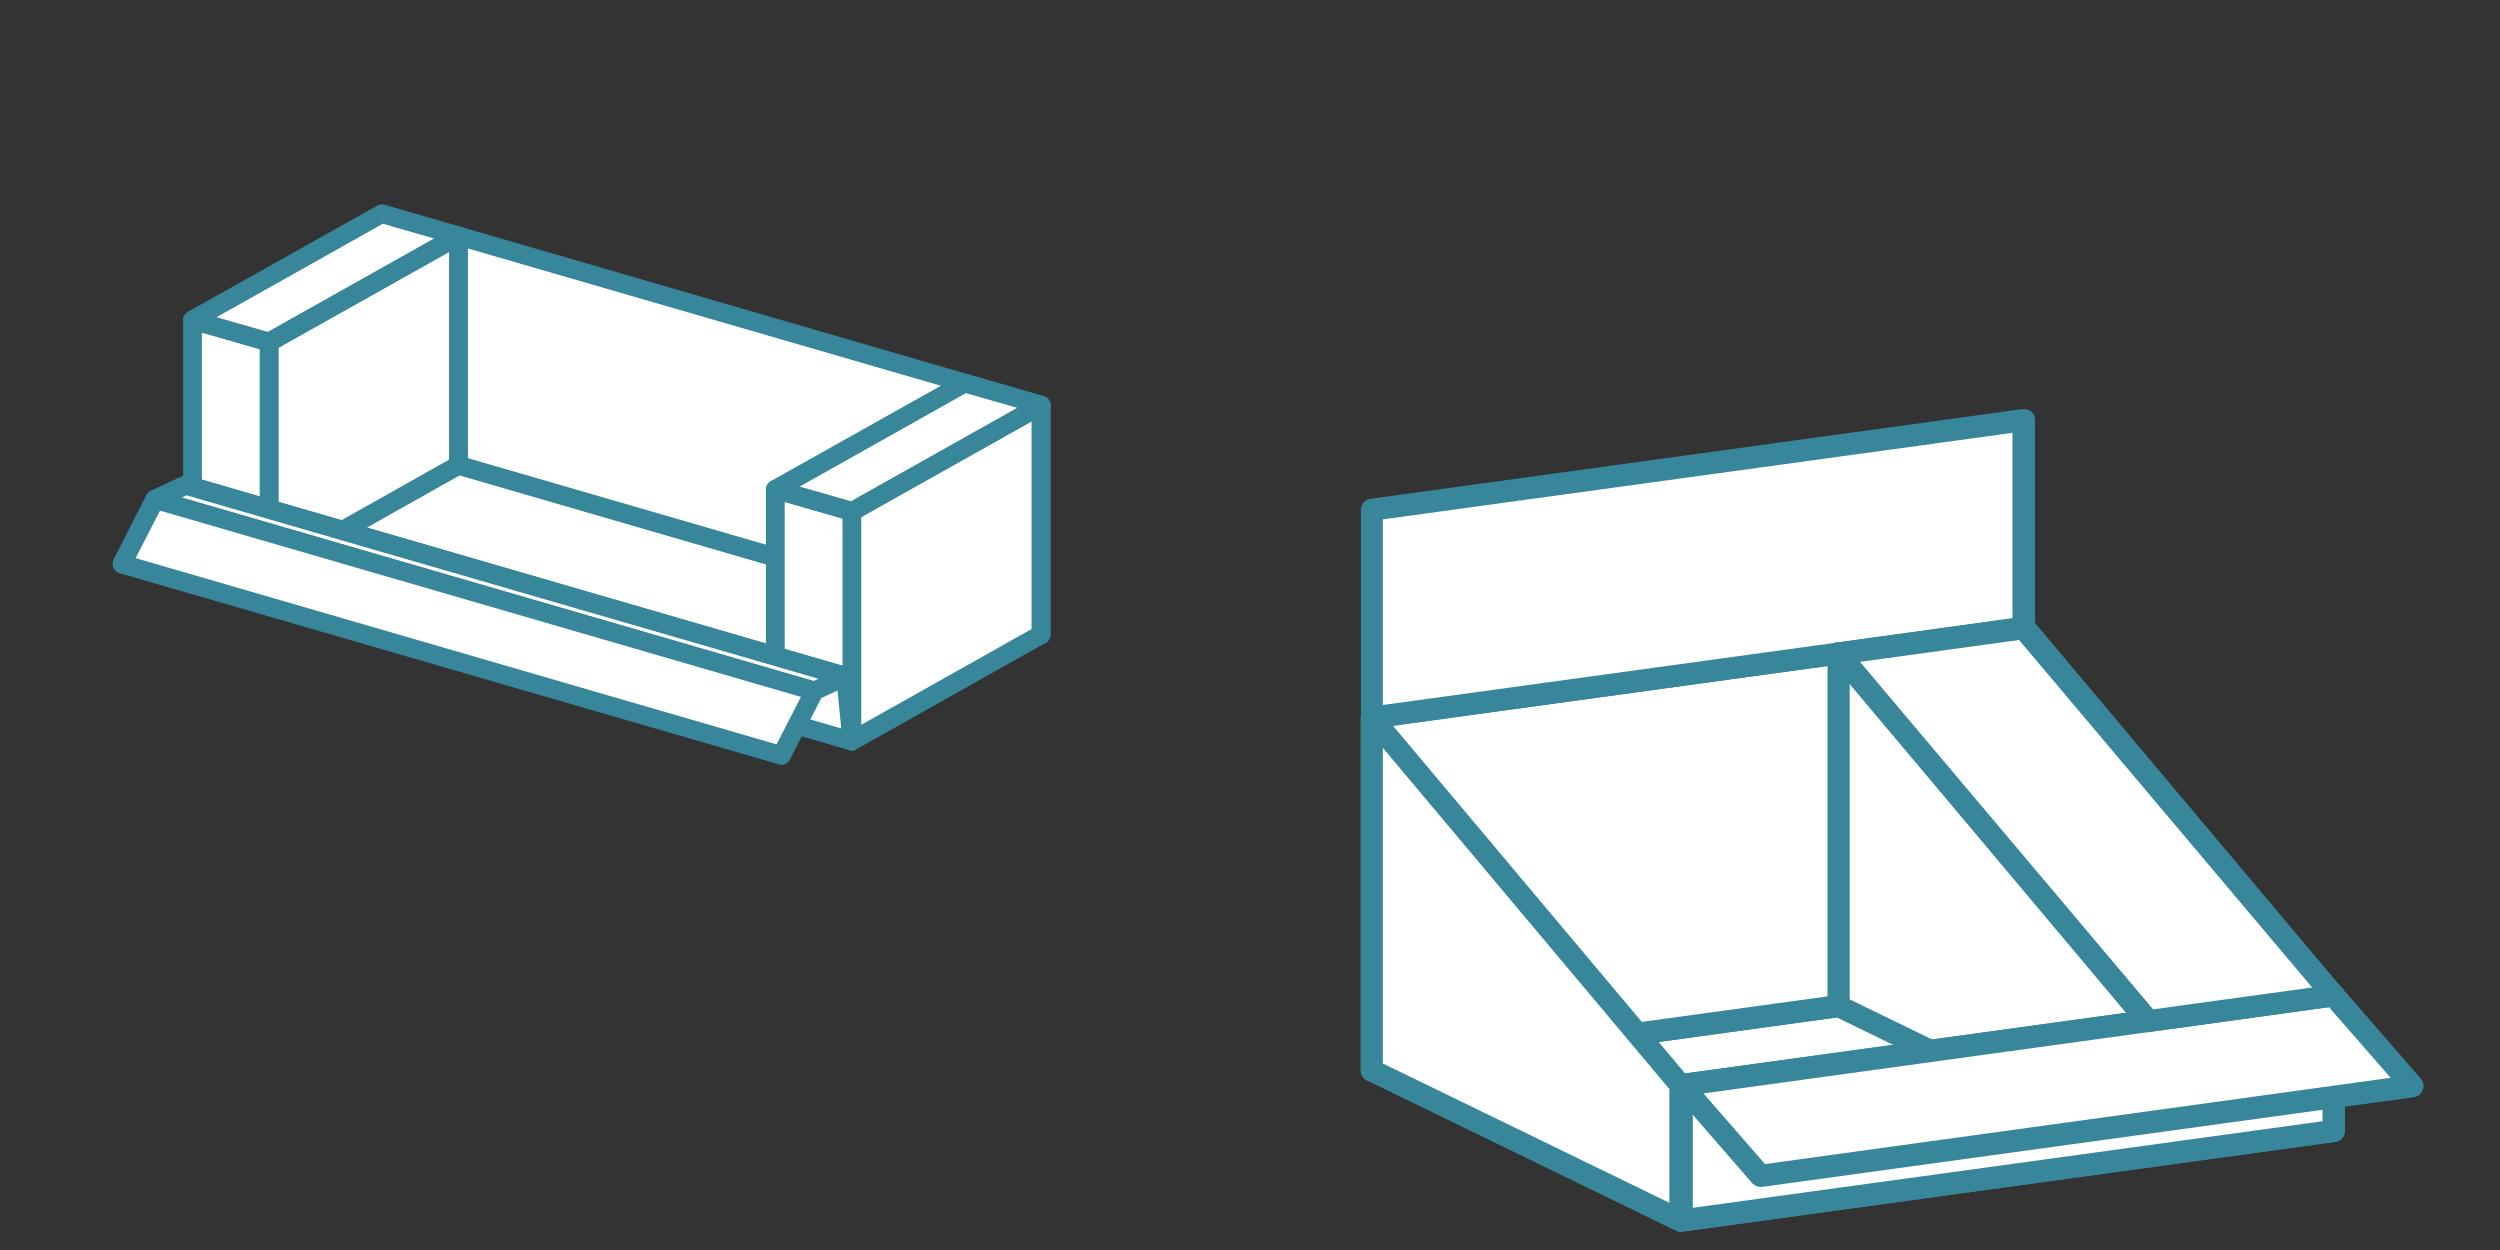
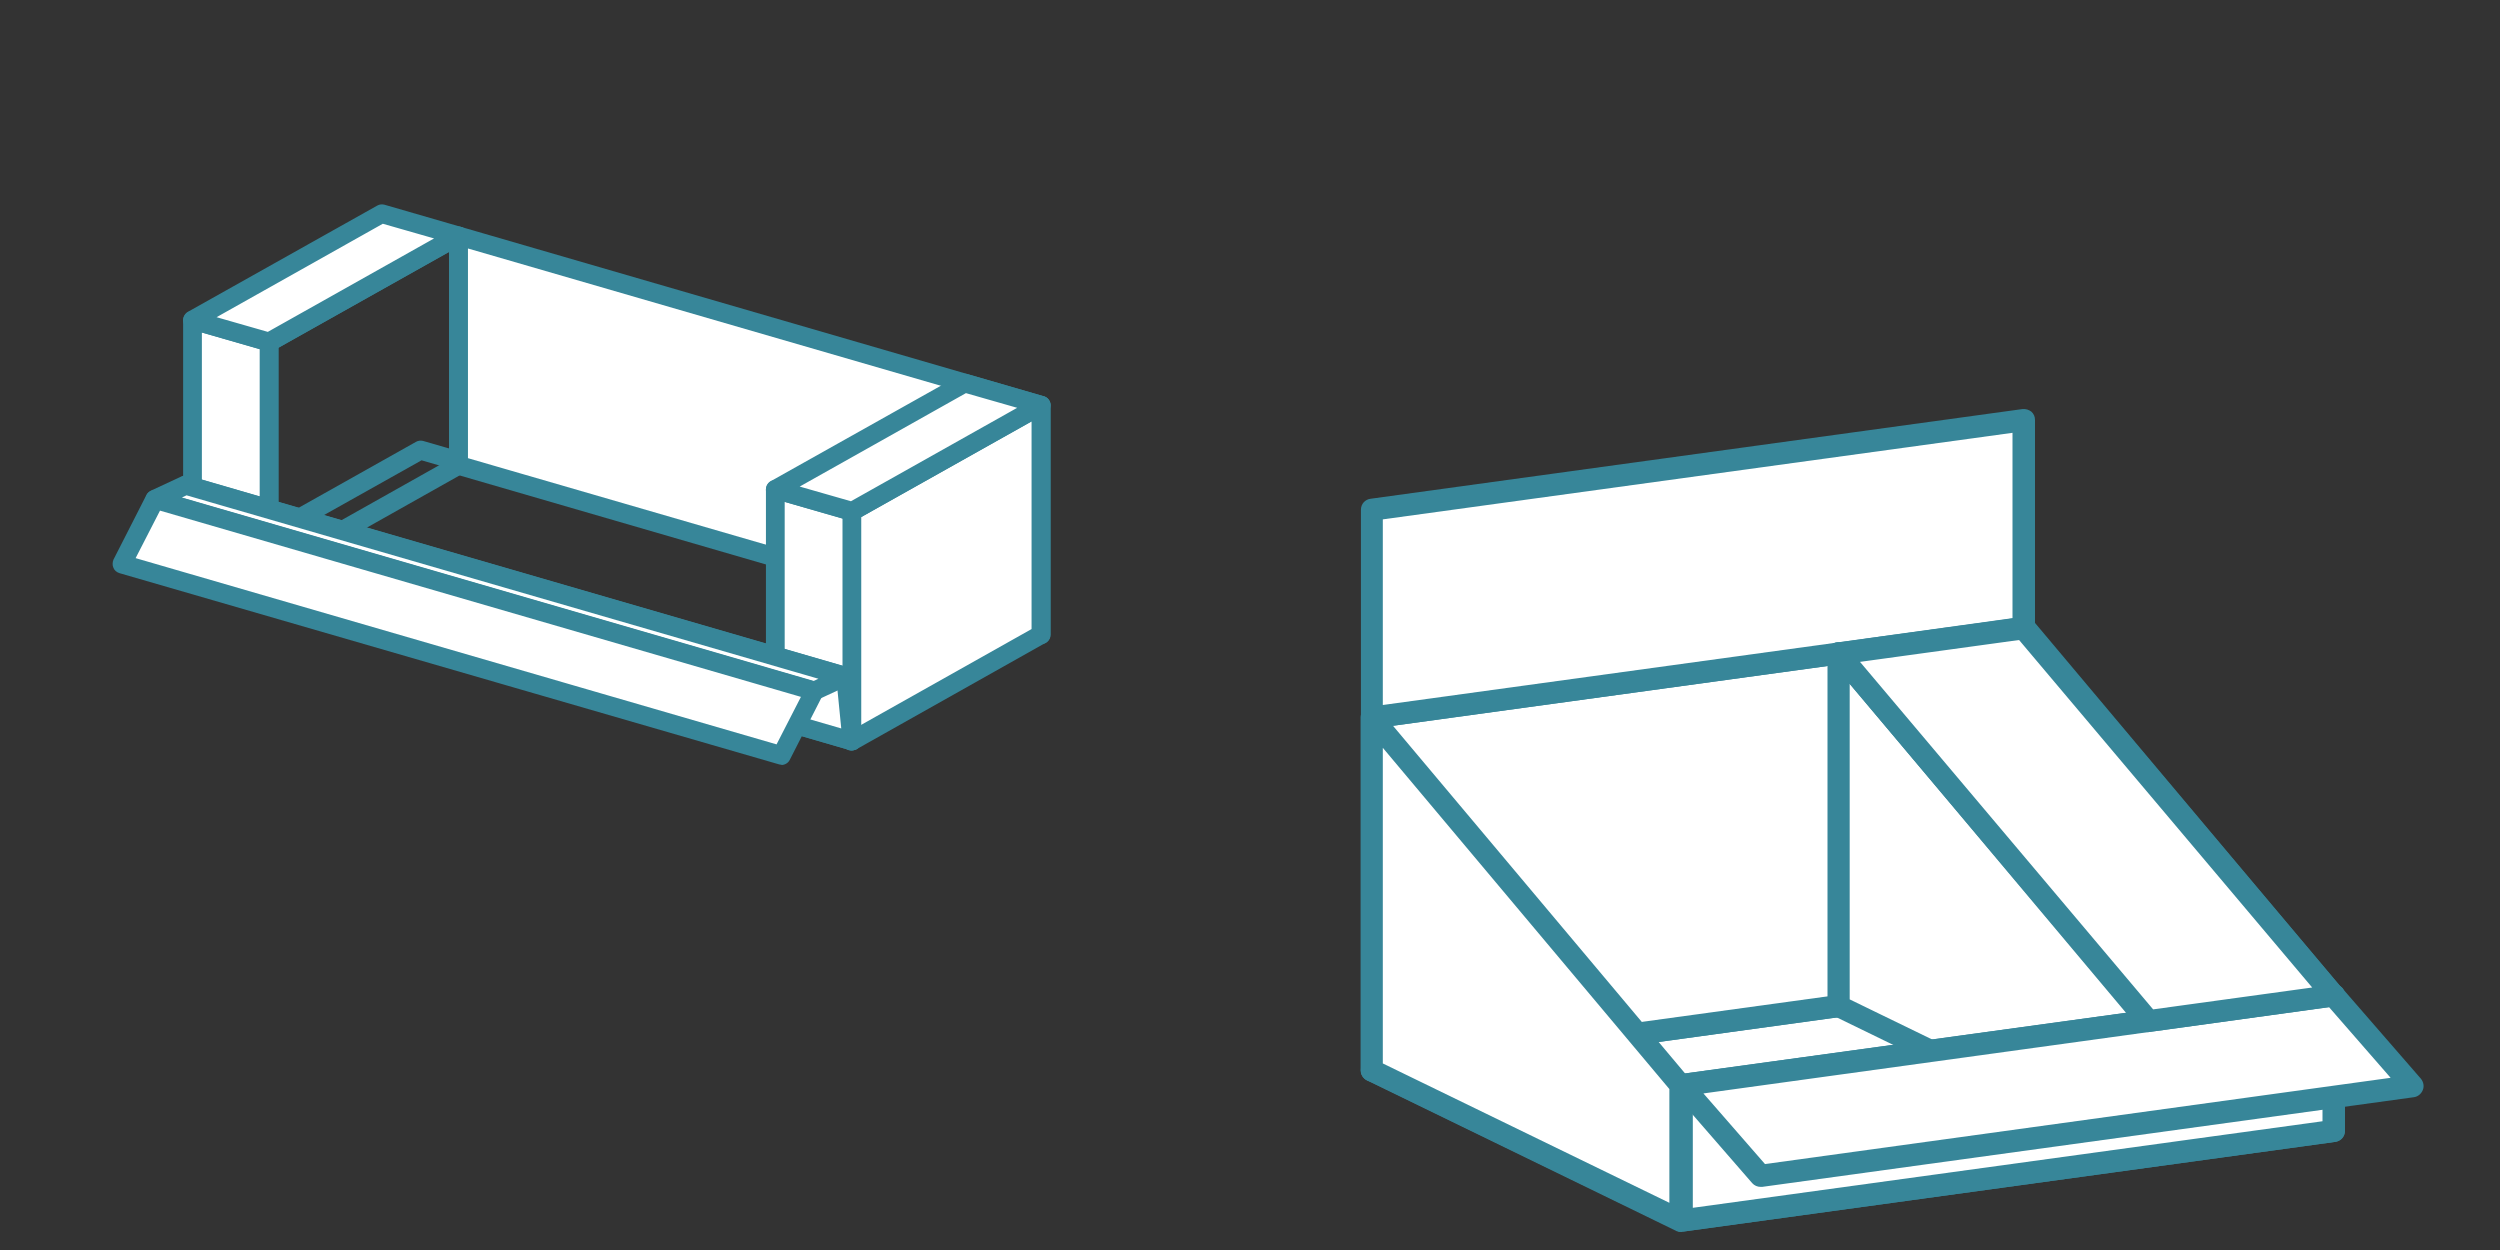
<svg xmlns="http://www.w3.org/2000/svg" id="_レイヤー_2" data-name="レイヤー 2" viewBox="0 0 80 40">
  <rect x="0" y="0" width="80" height="40" fill="#333333" stroke="none" />
  <defs>
    <style>
      .cls-1 {
        fill: #fff;
      }

      .cls-2 {
        fill: none;
      }

      .cls-3 {
        fill: #378699;
      }

      .cls-4 {
        fill: #378699;
      }
    </style>
  </defs>
  <g id="TOP-ボタン">
    <g>
      <g>
        <g>
          <g>
            <polygon class="cls-1" points="43.9 34.25 64.76 31.38 74.67 36.19 53.82 39.06 43.9 34.25" />
            <path class="cls-3" d="M53.82,39.42c-.05,0-.11-.01-.15-.04l-9.92-4.81c-.14-.07-.22-.22-.2-.37s.15-.27.3-.3l20.86-2.87c.07,0,.14,0,.2.03l9.92,4.81c.14.07.22.22.2.37s-.15.27-.3.3l-20.86,2.87s-.03,0-.05,0ZM45.11,34.44l8.77,4.25,19.59-2.7-8.77-4.25-19.59,2.7Z" />
          </g>
          <g>
            <polygon class="cls-1" points="43.9 34.25 64.76 31.38 64.76 20.1 43.9 22.97 43.9 34.25" />
            <path class="cls-3" d="M43.9,34.61c-.08,0-.17-.03-.23-.09-.08-.07-.12-.16-.12-.27v-11.29c0-.18.13-.33.31-.35l20.86-2.87c.1,0,.2.02.28.08.08.07.12.16.12.27v11.29c0,.18-.13.33-.31.35l-20.86,2.87s-.03,0-.05,0ZM44.25,23.27v10.57l20.15-2.77v-10.57l-20.15,2.77Z" />
          </g>
          <g>
            <polygon class="cls-1" points="43.9 22.97 64.76 20.1 64.76 13.44 43.9 16.31 43.9 22.97" />
            <path class="cls-3" d="M43.9,23.32c-.08,0-.17-.03-.23-.09-.08-.07-.12-.16-.12-.27v-6.65c0-.18.13-.33.31-.35l20.86-2.87c.1-.01.2.02.28.08.08.07.12.16.12.27v6.65c0,.18-.13.33-.31.35l-20.86,2.87s-.03,0-.05,0ZM44.25,16.62v5.94l20.15-2.77v-5.94l-20.15,2.77Z" />
          </g>
          <g>
            <polygon class="cls-1" points="64.79 31.38 74.67 36.19 74.67 31.85 64.79 20.1 64.79 31.38" />
            <path class="cls-3" d="M74.67,36.54c-.05,0-.11-.01-.16-.04l-9.88-4.81c-.12-.06-.2-.18-.2-.32v-11.29c0-.15.09-.28.23-.33.14-.05.3,0,.39.1l9.88,11.76c.05.06.08.14.08.23v4.34c0,.12-.06.24-.17.3-.06.04-.12.05-.19.05ZM65.15,31.16l9.17,4.46v-3.64l-9.17-10.92v10.09Z" />
          </g>
          <g>
            <polygon class="cls-1" points="58.84 32.2 68.72 37.01 68.72 32.67 58.84 20.91 58.84 32.2" />
-             <path class="cls-3" d="M68.72,37.36c-.05,0-.11-.01-.16-.04l-9.88-4.81c-.12-.06-.2-.18-.2-.32v-11.29c0-.15.09-.28.23-.33.14-.05.3,0,.39.1l9.88,11.76c.05.06.08.14.08.23v4.34c0,.12-.06.24-.17.3-.06.04-.12.05-.19.05ZM59.19,31.98l9.17,4.46v-3.64l-9.17-10.92v10.09Z" />
+             <path class="cls-3" d="M68.72,37.36c-.05,0-.11-.01-.16-.04l-9.88-4.81c-.12-.06-.2-.18-.2-.32v-11.29c0-.15.09-.28.23-.33.14-.05.3,0,.39.1l9.88,11.76v4.34c0,.12-.06.24-.17.3-.06.04-.12.05-.19.05ZM59.19,31.98l9.17,4.46v-3.64l-9.17-10.92v10.09Z" />
          </g>
          <g>
            <polygon class="cls-1" points="53.82 39.06 74.67 36.19 74.67 31.85 53.82 34.73 53.82 39.06" />
            <path class="cls-3" d="M53.82,39.42c-.08,0-.17-.03-.23-.09-.08-.07-.12-.16-.12-.27v-4.34c0-.18.13-.33.31-.35l20.86-2.87c.1-.01.2.02.28.08s.12.16.12.27v4.34c0,.18-.13.33-.31.35l-20.86,2.87s-.03,0-.05,0ZM54.17,35.03v3.62l20.15-2.77v-3.62l-20.15,2.77Z" />
          </g>
          <g>
            <polygon class="cls-1" points="43.9 34.25 53.78 39.06 53.78 34.73 43.9 22.97 43.9 34.25" />
            <path class="cls-3" d="M53.78,39.42c-.05,0-.11-.01-.16-.04l-9.88-4.81c-.12-.06-.2-.18-.2-.32v-11.29c0-.15.09-.28.23-.33.14-.05.3,0,.39.1l9.88,11.76c.05.06.08.14.08.23v4.34c0,.12-.06.24-.17.3-.06.04-.12.05-.19.05ZM44.25,34.03l9.17,4.46v-3.64l-9.17-10.92v10.09Z" />
          </g>
          <g>
            <polygon class="cls-1" points="56.34 37.63 77.2 34.76 74.67 31.85 53.82 34.73 56.34 37.63" />
            <path class="cls-3" d="M56.34,37.98c-.1,0-.2-.04-.27-.12l-2.52-2.9c-.08-.1-.11-.24-.06-.36.05-.12.15-.21.28-.23l20.86-2.87c.12-.01.24.03.32.12l2.52,2.9c.08.1.11.24.06.36-.05.12-.15.21-.28.23l-20.86,2.87s-.03,0-.05,0ZM54.51,34.99l1.97,2.26,20.02-2.76-1.97-2.26-20.02,2.76Z" />
          </g>
          <g>
            <polygon class="cls-1" points="58.84 20.91 64.76 20.1 74.67 31.85 68.75 32.67 58.84 20.91" />
            <path class="cls-3" d="M68.75,33.03c-.1,0-.2-.05-.27-.13l-9.92-11.76c-.08-.1-.11-.23-.06-.36.05-.12.15-.21.28-.22l5.92-.82c.12-.02.24.03.32.12l9.92,11.76c.08.1.11.23.06.36-.05.12-.15.21-.28.22l-5.92.82s-.03,0-.05,0ZM59.52,21.18l9.38,11.12,5.09-.7-9.38-11.12-5.09.7Z" />
          </g>
        </g>
        <g>
          <g>
-             <polygon class="cls-1" points="13.45 14.4 32.1 19.82 26.03 23.23 7.38 17.81 13.45 14.4" />
            <path class="cls-4" d="M26.03,23.53s-.06,0-.08-.01l-18.65-5.42c-.12-.03-.2-.13-.21-.25-.01-.12.05-.24.15-.3l6.07-3.41c.07-.04.15-.05.23-.03l18.65,5.42c.12.03.2.13.21.25.01.12-.05.24-.15.3l-6.07,3.41s-.1.04-.15.04ZM8.16,17.72l17.84,5.18,5.33-2.99-17.84-5.18-5.33,2.99Z" />
          </g>
          <g>
            <polygon class="cls-1" points="14.67 14.89 33.32 20.31 33.32 12.96 14.67 7.55 14.67 14.89" />
            <path class="cls-4" d="M33.32,20.61s-.06,0-.08-.01l-18.65-5.42c-.13-.04-.22-.16-.22-.29v-7.34c0-.09.04-.18.12-.24s.17-.07.26-.05l18.65,5.42c.13.04.22.16.22.29v7.34c0,.09-.04.18-.12.24-.05.04-.12.06-.18.06ZM14.97,14.66l18.05,5.24v-6.71L14.97,7.95v6.72Z" />
          </g>
          <g>
            <polygon class="cls-1" points="27.25 23.72 33.31 20.31 33.31 12.97 27.25 16.38 27.25 23.72" />
            <path class="cls-4" d="M27.25,24.02c-.05,0-.1-.01-.15-.04-.09-.05-.15-.15-.15-.26v-7.34c0-.11.06-.21.15-.26l6.06-3.41c.09-.05.21-.05.3,0,.09.05.15.15.15.26v7.34c0,.11-.06.21-.15.26l-6.06,3.41s-.1.04-.15.04ZM27.55,16.55v6.65l5.46-3.07v-6.65l-5.46,3.07Z" />
          </g>
          <g>
            <polygon class="cls-1" points="24.81 23.01 27.26 23.71 27.26 16.37 24.81 15.67 24.81 23.01" />
            <path class="cls-4" d="M27.26,24.01s-.06,0-.08-.01l-2.45-.71c-.13-.04-.22-.16-.22-.29v-7.34c0-.09.04-.18.12-.24s.17-.07.26-.05l2.45.71c.13.04.22.16.22.29v7.34c0,.09-.04.18-.12.24-.05.04-.12.06-.18.06ZM25.11,22.78l1.85.53v-6.72l-1.85-.53v6.72Z" />
          </g>
          <g>
            <polygon class="cls-1" points="24.81 15.66 27.26 16.37 33.32 12.96 30.87 12.26 24.81 15.66" />
            <path class="cls-4" d="M27.26,16.67s-.06,0-.08-.01l-2.45-.71c-.12-.03-.2-.13-.22-.25-.01-.12.05-.24.15-.3l6.06-3.4c.07-.04.15-.05.23-.03l2.45.71c.12.03.2.13.22.25.01.12-.05.24-.15.3l-6.06,3.4s-.1.04-.15.04ZM25.59,15.57l1.64.47,5.32-2.99-1.64-.47-5.32,2.99Z" />
          </g>
          <g>
-             <polygon class="cls-1" points="8.61 18.29 14.67 14.89 14.67 7.55 8.61 10.95 8.61 18.29" />
            <path class="cls-4" d="M8.61,18.6c-.05,0-.1-.01-.15-.04-.09-.05-.15-.15-.15-.26v-7.34c0-.11.06-.21.15-.26l6.06-3.41c.09-.05.21-.05.3,0s.15.15.15.26v7.34c0,.11-.06.21-.15.26l-6.06,3.41s-.1.04-.15.04ZM8.91,11.13v6.65l5.46-3.07v-6.65l-5.46,3.07Z" />
          </g>
          <g>
            <polygon class="cls-1" points="6.16 17.59 8.61 18.29 8.61 10.95 6.16 10.25 6.16 17.59" />
            <path class="cls-4" d="M8.61,18.6s-.06,0-.08-.01l-2.45-.71c-.13-.04-.22-.16-.22-.29v-7.34c0-.09.04-.18.12-.24.08-.06.17-.07.26-.05l2.45.71c.13.04.22.16.22.29v7.34c0,.09-.04.18-.12.24-.05.04-.12.06-.18.06ZM6.46,17.36l1.85.53v-6.72l-1.85-.53v6.72Z" />
          </g>
          <g>
            <polygon class="cls-1" points="6.16 10.24 8.61 10.95 14.67 7.55 12.22 6.84 6.16 10.24" />
            <path class="cls-4" d="M8.61,11.25s-.06,0-.08-.01l-2.45-.71c-.12-.03-.2-.13-.22-.25-.01-.12.05-.24.15-.3l6.06-3.4c.07-.04.15-.05.23-.03l2.45.71c.12.03.2.13.22.25.01.12-.05.24-.15.3l-6.06,3.4s-.1.04-.15.04ZM6.93,10.15l1.64.47,5.32-2.99-1.64-.47-5.32,2.99Z" />
          </g>
          <g>
            <polygon class="cls-1" points="6.16 17.59 27.26 23.71 27.05 21.65 5.95 15.52 6.16 17.59" />
            <path class="cls-4" d="M27.26,24.01s-.06,0-.08-.01l-21.1-6.13c-.12-.03-.2-.14-.22-.26l-.21-2.06c0-.1.03-.2.11-.26.08-.06.18-.09.28-.06l21.1,6.13c.12.03.2.14.22.26l.21,2.06c0,.1-.03.2-.11.26-.05.05-.12.07-.19.07ZM6.44,17.36l20.48,5.95-.14-1.42L6.29,15.94l.14,1.42Z" />
          </g>
          <g>
            <polygon class="cls-1" points="4.96 15.98 26.06 22.11 27.05 21.65 5.95 15.52 4.96 15.98" />
            <path class="cls-4" d="M26.06,22.41s-.06,0-.08-.01l-21.1-6.13c-.12-.04-.21-.14-.22-.27s.06-.24.17-.3l.99-.46c.07-.03.14-.04.21-.02l21.1,6.13c.12.04.21.14.22.27s-.06.24-.17.3l-.99.46s-.08.03-.13.03ZM5.82,15.92l20.22,5.87.15-.07L5.97,15.85l-.15.07Z" />
          </g>
          <g>
            <polygon class="cls-1" points="3.91 18.05 25.01 24.17 26.06 22.11 4.96 15.98 3.91 18.05" />
            <path class="cls-4" d="M25.01,24.47s-.06,0-.08-.01L3.82,18.34c-.09-.03-.16-.09-.19-.17-.04-.08-.03-.18,0-.26l1.05-2.06c.06-.13.21-.19.35-.15l21.1,6.13c.09.03.16.09.19.17.04.08.03.18,0,.26l-1.05,2.06c-.05.1-.16.16-.27.16ZM4.34,17.86l20.51,5.96.78-1.52-20.51-5.96-.78,1.52Z" />
          </g>
        </g>
      </g>
      <rect class="cls-2" width="80" height="40" />
    </g>
  </g>
</svg>